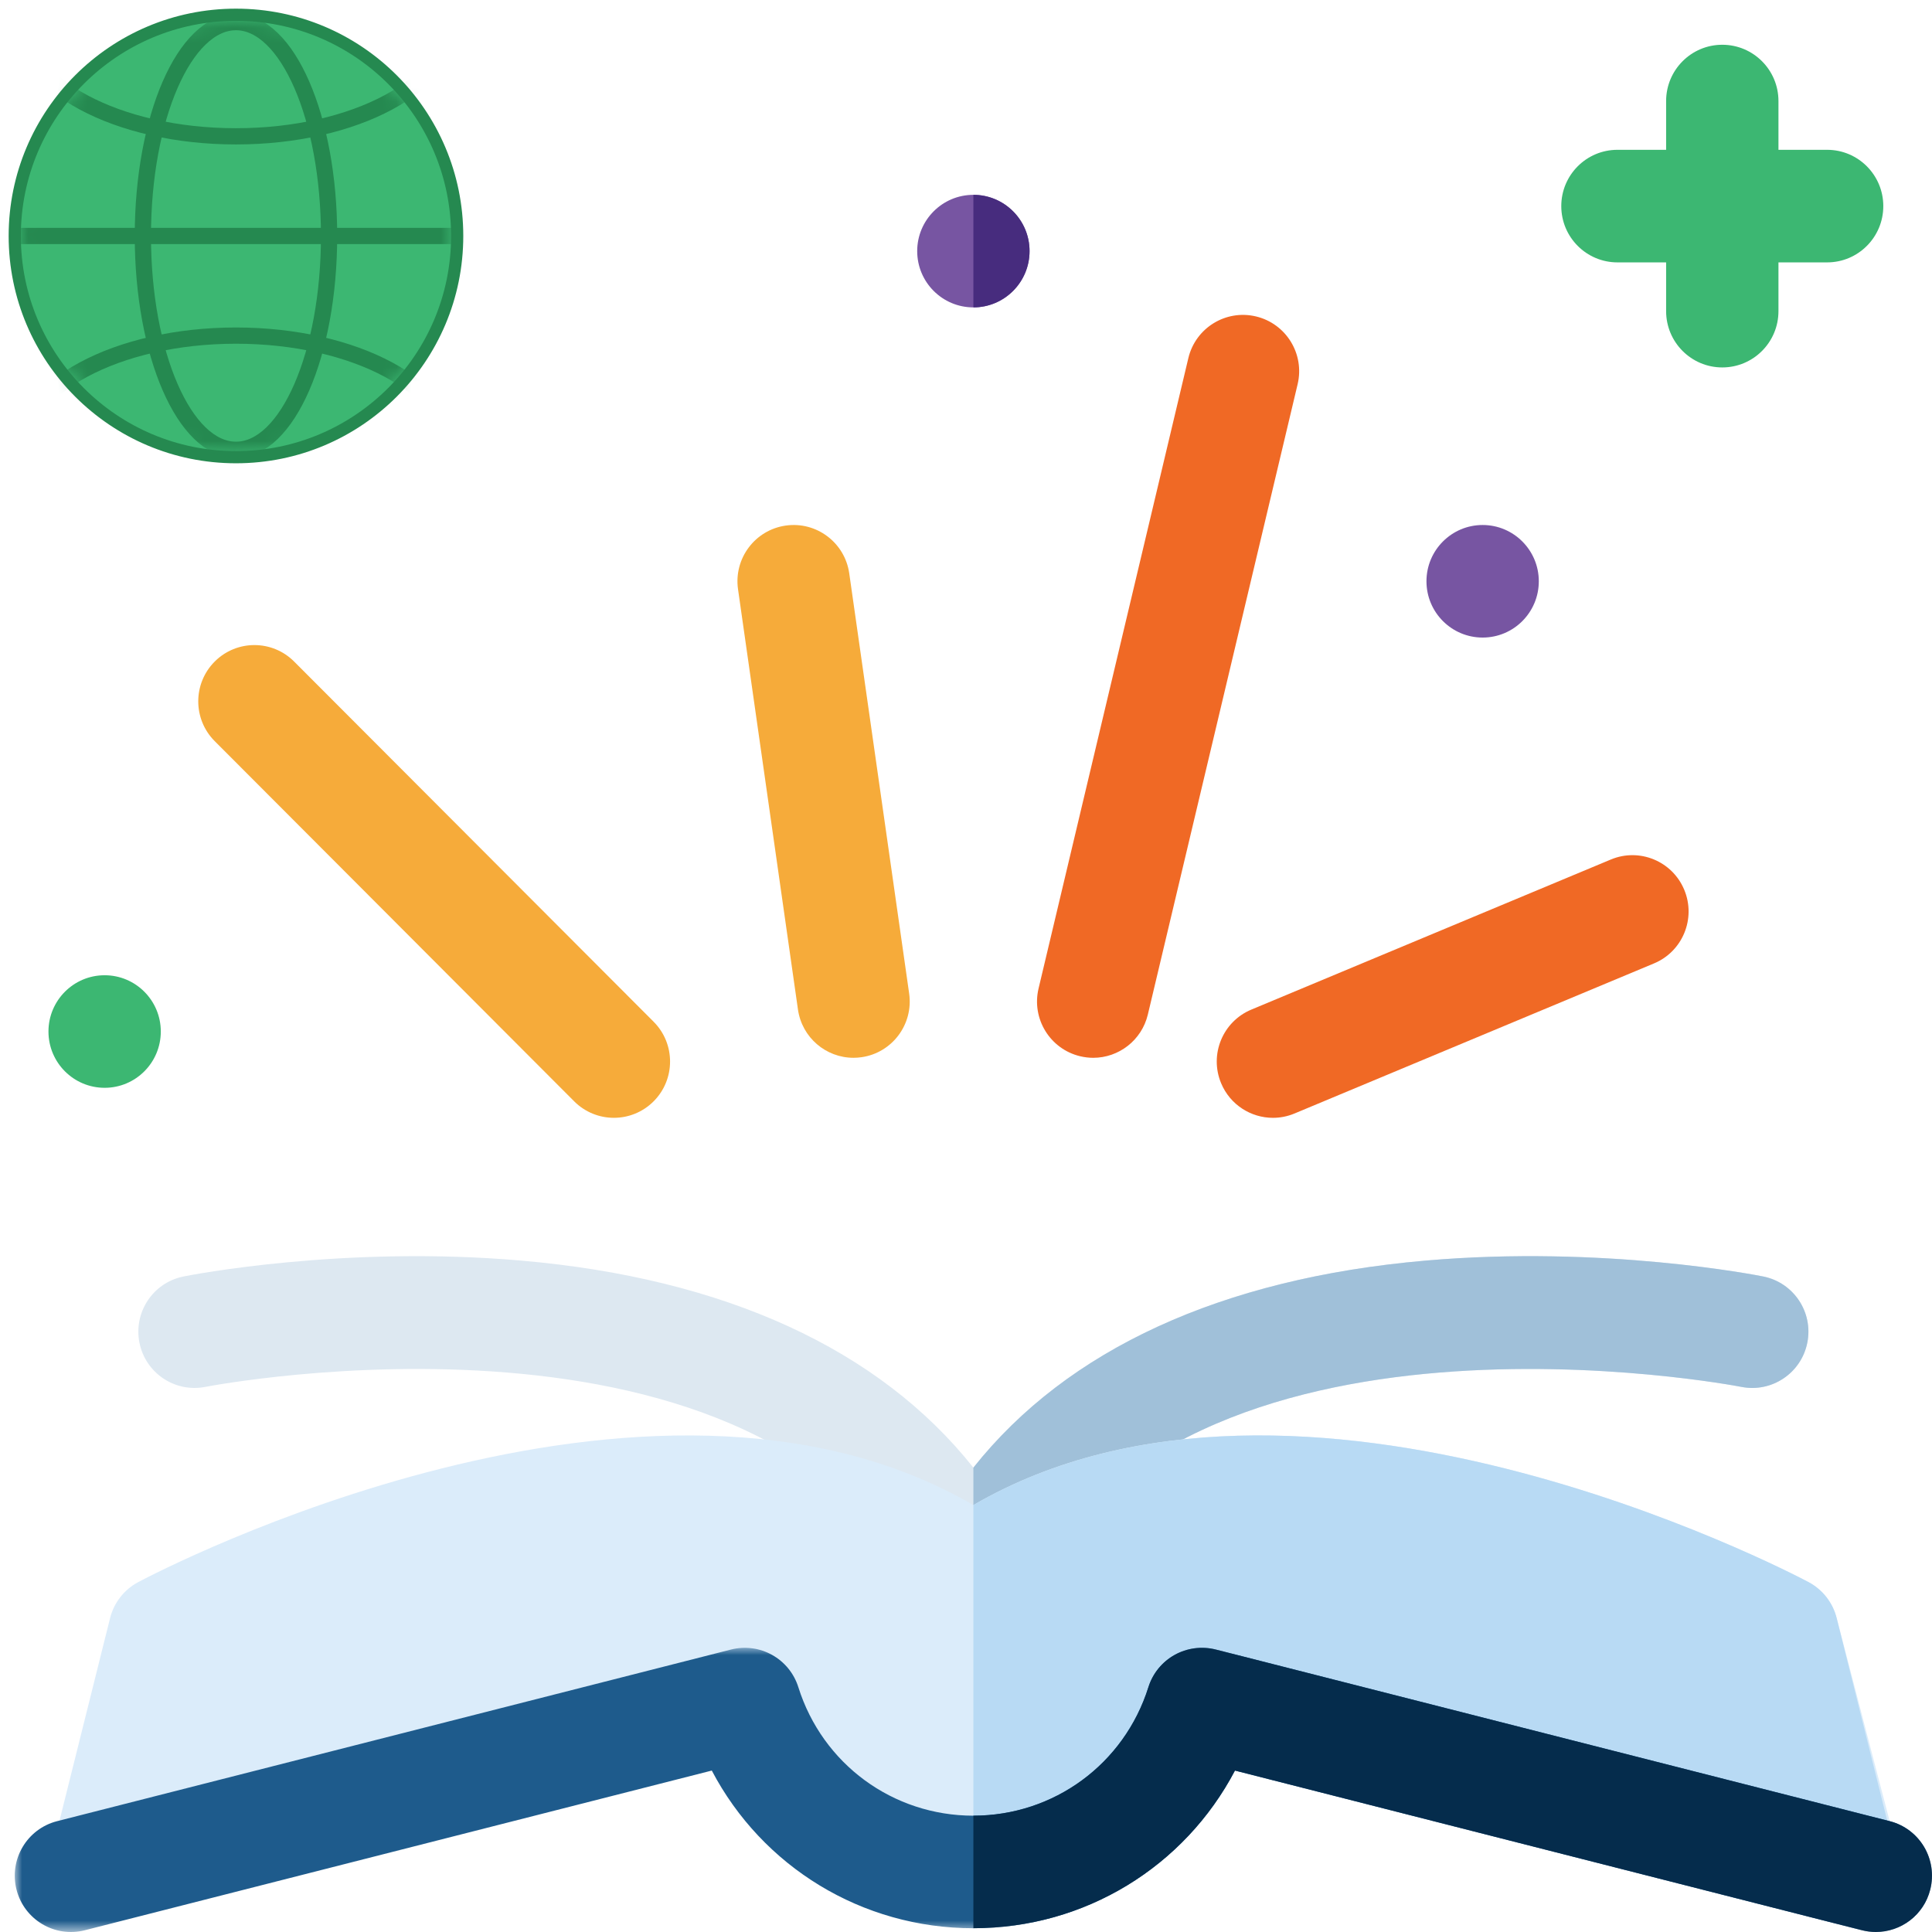
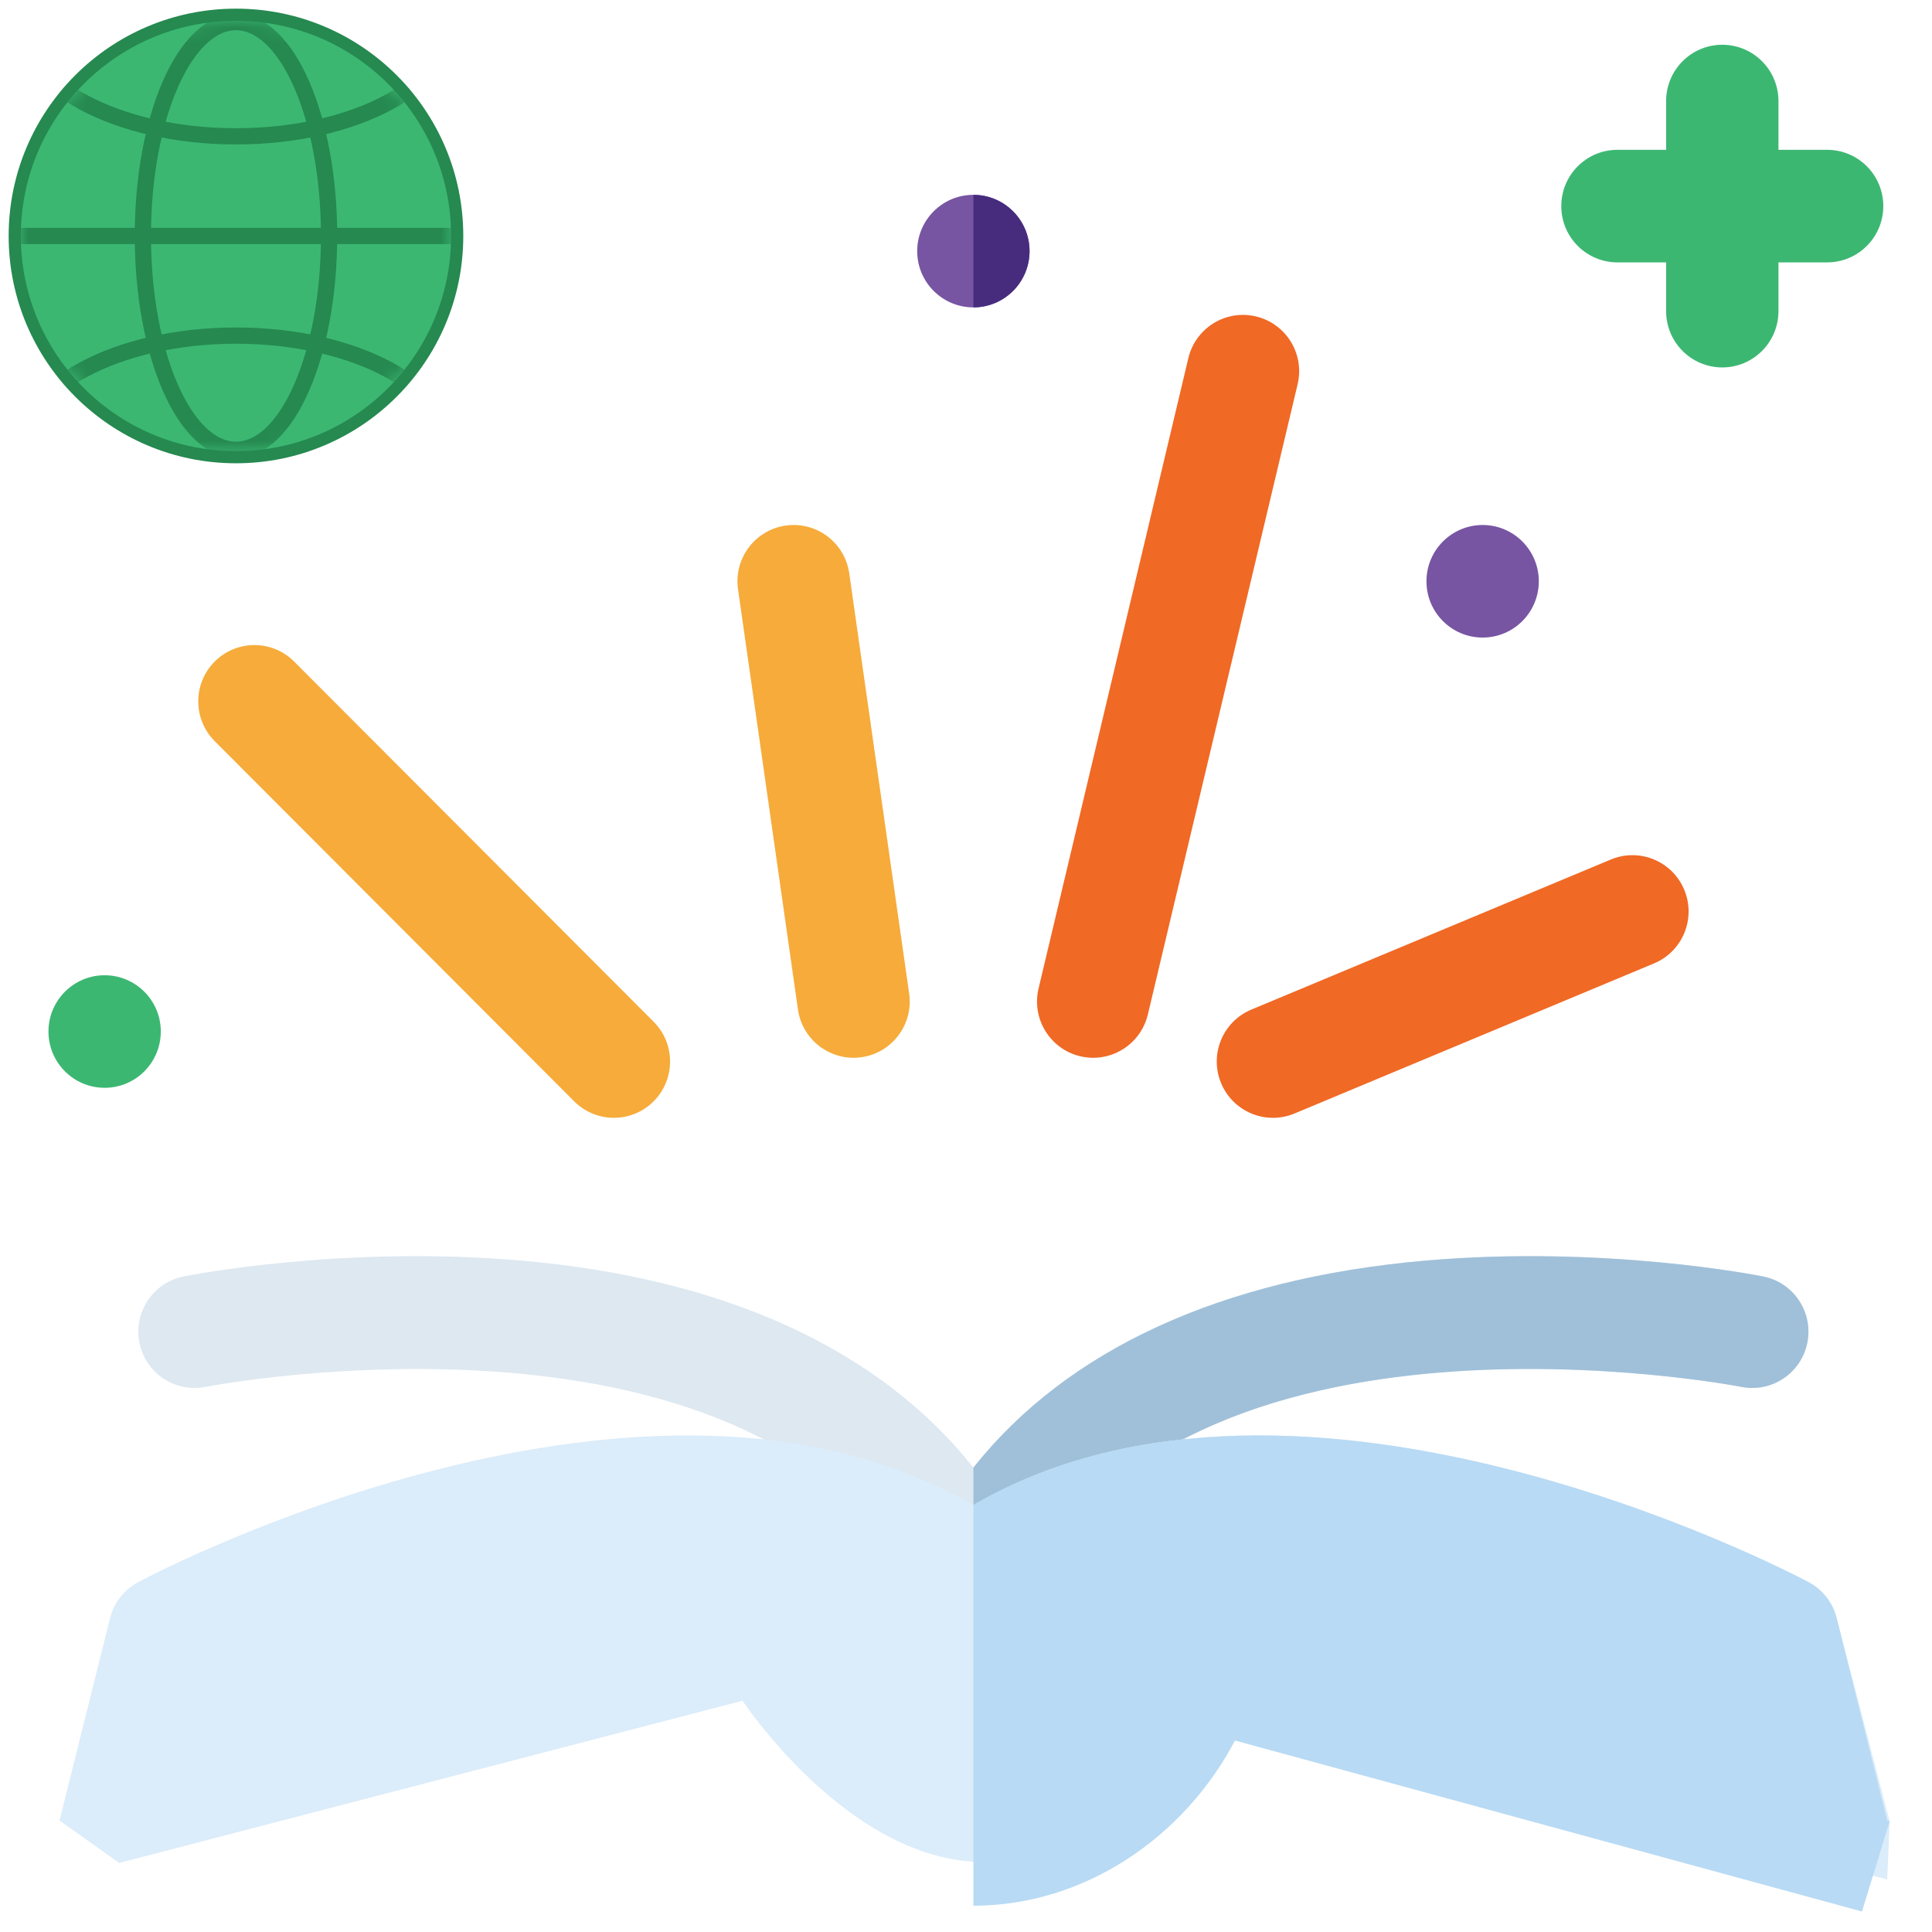
<svg xmlns="http://www.w3.org/2000/svg" xmlns:xlink="http://www.w3.org/1999/xlink" width="131px" height="131px" viewBox="0 0 131 131" version="1.1">
  <title>Group 34</title>
  <desc>Created with Sketch.</desc>
  <defs>
    <polygon id="path-1" points="0 0 130 0 130 19.27 0 19.27" />
    <path d="M-6.11129137e-16,14.605 C-6.11129137e-16,22.671 6.539,29.21 14.605,29.21 L14.605,29.21 C22.671,29.21 29.21,22.671 29.21,14.605 L29.21,14.605 C29.21,6.539 22.671,0 14.605,0 L14.605,0 C6.539,0 -6.11129137e-16,6.539 -6.11129137e-16,14.605" id="path-3" />
    <path d="M-6.11129137e-16,14.605 C-6.11129137e-16,22.671 6.539,29.21 14.605,29.21 L14.605,29.21 C22.671,29.21 29.21,22.671 29.21,14.605 L29.21,14.605 C29.21,6.539 22.671,0 14.605,0 L14.605,0 C6.539,0 -6.11129137e-16,6.539 -6.11129137e-16,14.605 L-6.11129137e-16,14.605 Z" id="path-5" />
    <path d="M-6.11129137e-16,14.605 C-6.11129137e-16,22.671 6.539,29.21 14.605,29.21 L14.605,29.21 C22.671,29.21 29.21,22.671 29.21,14.605 L29.21,14.605 C29.21,6.539 22.671,0 14.605,0 L14.605,0 C6.539,0 -6.11129137e-16,6.539 -6.11129137e-16,14.605" id="path-7" />
    <path d="M-6.11129137e-16,14.605 C-6.11129137e-16,22.671 6.539,29.21 14.605,29.21 L14.605,29.21 C22.671,29.21 29.21,22.671 29.21,14.605 L29.21,14.605 C29.21,6.539 22.671,0 14.605,0 L14.605,0 C6.539,0 -6.11129137e-16,6.539 -6.11129137e-16,14.605" id="path-9" />
    <path d="M-6.11129137e-16,14.605 C-6.11129137e-16,22.671 6.539,29.21 14.605,29.21 L14.605,29.21 C22.671,29.21 29.21,22.671 29.21,14.605 L29.21,14.605 C29.21,6.539 22.671,0 14.605,0 L14.605,0 C6.539,0 -6.11129137e-16,6.539 -6.11129137e-16,14.605" id="path-11" />
  </defs>
  <g id="App-website" stroke="none" stroke-width="1" fill="none" fill-rule="evenodd">
    <g id="Desktop-1440+-(Mapped-with-International-Standards)" transform="translate(-1114, -230)">
      <g id="Group-34" transform="translate(1115, 231)">
        <path d="M65,109.392 C63.557,109.392 62.239,108.576 61.594,107.283 C50.859,85.773 13.31,92.962 12.932,93.037 C10.87,93.447 8.865,92.106 8.455,90.04 C8.044,87.974 9.38,85.966 11.442,85.553 C11.878,85.465 22.269,83.422 34.354,84.476 C48.177,85.68 58.635,90.496 65,98.513 C71.365,90.496 81.823,85.68 95.646,84.476 C107.73,83.422 118.122,85.465 118.558,85.553 C120.621,85.966 121.959,87.976 121.546,90.043 C121.134,92.11 119.128,93.449 117.065,93.037 C116.689,92.962 79.141,85.772 68.406,107.283 C67.761,108.576 66.442,109.392 65,109.392 Z" id="Fill-1" fill="#DDE8F1" />
        <path d="M68.406,107.283 C79.14,85.772 116.689,92.962 117.065,93.037 C119.127,93.449 121.134,92.11 121.546,90.043 C121.959,87.976 120.621,85.966 118.558,85.553 C118.122,85.465 107.73,83.422 95.646,84.476 C81.823,85.68 71.365,90.496 65,98.513 L65,109.393 C66.442,109.393 67.761,108.576 68.406,107.283 Z" id="Fill-3" fill="#A0C0D9" />
        <path d="M123.537,108.721 C123.276,107.67 122.58,106.782 121.625,106.273 C120.181,105.508 87.046,88.224 65,101.053 C42.954,88.226 9.819,105.507 8.375,106.273 C7.42,106.782 6.724,107.67 6.463,108.721 L3.037,122.441 L7.083,125.317 L49.35,114.318 C49.35,114.318 65.6,138.914 80.034,114.318 L126.963,126.435 L127.129,122.484 L123.537,108.721 Z" id="Fill-5" fill="#DBECFA" />
        <path d="M126.962,122.442 L123.538,108.721 C123.276,107.67 122.58,106.781 121.625,106.274 C120.18,105.508 87.047,88.225 65,101.053 L65,128.218 C72.569,128.218 79.316,123.533 82.737,117.018 L125.252,128.61 L127.131,122.485 L126.962,122.442 Z" id="Fill-7" fill="#B8DAF4" />
        <g id="Group-11" transform="translate(0, 110.73)">
          <mask id="mask-2" fill="white">
            <use xlink:href="#path-1" />
          </mask>
          <g id="Clip-10" />
-           <path d="M126.193,19.27 C125.882,19.27 125.567,19.232 125.252,19.152 L82.737,8.324 C79.315,14.838 72.569,19.015 65,19.015 C57.431,19.015 50.684,14.838 47.263,8.324 L4.748,19.152 C2.708,19.671 0.636,18.436 0.118,16.393 C-0.4,14.351 0.832,12.274 2.871,11.755 L48.561,0.119 C50.521,-0.381 52.525,0.74 53.132,2.67 C54.771,7.882 59.54,11.383 65,11.383 C70.46,11.383 75.23,7.882 76.868,2.67 C77.475,0.74 79.48,-0.38 81.439,0.119 L127.129,11.755 C129.167,12.274 130.4,14.351 129.882,16.393 C129.444,18.12 127.894,19.27 126.193,19.27 Z" id="Fill-9" fill="#1E5B8C" mask="url(#mask-2)" />
        </g>
-         <path d="M82.737,119.053 L125.252,129.881 C125.567,129.961 125.882,130 126.193,130 C127.894,130 129.443,128.85 129.881,127.123 C130.399,125.08 129.167,123.004 127.129,122.485 L81.439,110.848 C79.48,110.349 77.475,111.469 76.868,113.4 C75.229,118.611 70.46,122.113 65,122.113 L65,129.744 C72.569,129.744 79.316,125.568 82.737,119.053 Z" id="Fill-12" fill="#052C4C" />
        <path d="M122.89,9.158 L119.589,9.158 L119.589,5.851 C119.589,3.744 117.884,2.035 115.78,2.035 C113.677,2.035 111.972,3.744 111.972,5.851 L111.972,9.158 L108.671,9.158 C106.568,9.158 104.863,10.867 104.863,12.975 C104.863,15.082 106.568,16.791 108.671,16.791 L111.972,16.791 L111.972,20.098 C111.972,22.205 113.677,23.914 115.78,23.914 C117.884,23.914 119.589,22.205 119.589,20.098 L119.589,16.791 L122.89,16.791 C124.993,16.791 126.698,15.082 126.698,12.975 C126.698,10.867 124.993,9.158 122.89,9.158" id="Fill-14" fill="#3CB772" />
        <path d="M85.314,74.795 C83.822,74.795 82.406,73.911 81.797,72.446 C80.987,70.5 81.906,68.266 83.847,67.456 L108.222,57.28 C110.163,56.468 112.393,57.389 113.202,59.334 C114.011,61.28 113.093,63.514 111.152,64.324 L86.777,74.5 C86.298,74.7 85.802,74.795 85.314,74.795" id="Fill-16" fill="#F06925" />
        <path d="M73.128,70.725 C72.836,70.725 72.539,70.69 72.243,70.62 C70.196,70.132 68.933,68.074 69.42,66.024 L79.576,23.284 C80.063,21.234 82.116,19.968 84.163,20.456 C86.209,20.944 87.473,23.002 86.986,25.052 L76.83,67.792 C76.413,69.544 74.851,70.725 73.128,70.725" id="Fill-18" fill="#F06925" />
        <path d="M56.87,70.724 C55.005,70.724 53.376,69.351 53.105,67.447 L49.042,38.954 C48.745,36.868 50.192,34.935 52.274,34.637 C54.354,34.338 56.286,35.788 56.583,37.875 L60.646,66.368 C60.943,68.454 59.496,70.387 57.414,70.685 C57.231,70.711 57.05,70.724 56.87,70.724" id="Fill-20" fill="#F6AB3A" />
        <path d="M40.625,74.794 C39.651,74.794 38.676,74.421 37.932,73.676 L13.558,49.253 C12.071,47.763 12.071,45.347 13.558,43.857 C15.045,42.367 17.456,42.367 18.944,43.857 L43.319,68.279 C44.806,69.769 44.806,72.186 43.319,73.676 C42.575,74.421 41.6,74.794 40.625,74.794 Z" id="Fill-22" fill="#F6AB3A" />
        <path d="M6.095,65.127 C8.198,65.127 9.903,66.836 9.903,68.943 C9.903,71.051 8.198,72.759 6.095,72.759 C3.991,72.759 2.286,71.051 2.286,68.943 C2.286,66.836 3.991,65.127 6.095,65.127" id="Fill-24" fill="#3CB772" />
        <path d="M65,12.211 C67.103,12.211 68.809,13.92 68.809,16.027 C68.809,18.135 67.103,19.843 65,19.843 C62.897,19.843 61.191,18.135 61.191,16.027 C61.191,13.92 62.897,12.211 65,12.211" id="Fill-26" fill="#7755A2" />
        <path d="M99.531,34.598 C101.634,34.598 103.339,36.307 103.339,38.414 C103.339,40.522 101.634,42.23 99.531,42.23 C97.427,42.23 95.722,40.522 95.722,38.414 C95.722,36.307 97.427,34.598 99.531,34.598" id="Fill-28" fill="#7755A2" />
        <path d="M68.809,16.027 C68.809,13.919 67.103,12.211 65,12.211 L65,19.843 C67.103,19.843 68.809,18.134 68.809,16.027" id="Fill-30" fill="#472C7E" />
        <g id="Group-22">
          <g id="Group-5">
            <path d="M0,15 C0,23.284 6.716,30 15,30 C23.284,30 30,23.284 30,15 C30,6.716 23.284,0 15,0 C6.716,0 0,6.716 0,15" id="Fill-1" fill="#3CB772" />
            <path d="M0,15 C0,23.284 6.716,30 15,30 C23.284,30 30,23.284 30,15 C30,6.716 23.284,0 15,0 C6.716,0 0,6.716 0,15 Z" id="Stroke-3" stroke="#258950" stroke-width="0.826" />
          </g>
          <g id="Group-21" transform="translate(0.395, 0.395)">
            <g id="Group-8">
              <mask id="mask-4" fill="white">
                <use xlink:href="#path-3" />
              </mask>
              <g id="Clip-7" />
-               <path d="M8.292,14.605 C8.292,22.613 11.118,29.105 14.605,29.105 C18.092,29.105 20.918,22.613 20.918,14.605 C20.918,6.597 18.092,0.105 14.605,0.105 C11.118,0.105 8.292,6.597 8.292,14.605" id="Fill-6" fill="#3CB772" mask="url(#mask-4)" />
            </g>
            <g id="Group-11">
              <mask id="mask-6" fill="white">
                <use xlink:href="#path-5" />
              </mask>
              <g id="Clip-10" />
              <path d="M8.292,14.605 C8.292,22.613 11.118,29.105 14.605,29.105 C18.092,29.105 20.918,22.613 20.918,14.605 C20.918,6.597 18.092,0.105 14.605,0.105 C11.118,0.105 8.292,6.597 8.292,14.605 Z" id="Stroke-9" stroke="#258950" stroke-width="1.101" mask="url(#mask-6)" />
            </g>
            <g id="Group-14">
              <mask id="mask-8" fill="white">
                <use xlink:href="#path-7" />
              </mask>
              <g id="Clip-13" />
              <path d="M-8.25684286e-05,1.37613416e-05 C-8.25684286e-05,4.335 6.539,7.849 14.605,7.849 C22.671,7.849 29.21,4.335 29.21,1.37613416e-05" id="Stroke-12" stroke="#258950" stroke-width="1.101" mask="url(#mask-8)" />
            </g>
            <g id="Group-17">
              <mask id="mask-10" fill="white">
                <use xlink:href="#path-9" />
              </mask>
              <g id="Clip-16" />
              <path d="M29.21,29.21 C29.21,24.875 22.671,21.361 14.605,21.361 C6.539,21.361 -0,24.875 -0,29.21" id="Stroke-15" stroke="#258950" stroke-width="1.101" mask="url(#mask-10)" />
            </g>
            <g id="Group-20">
              <mask id="mask-12" fill="white">
                <use xlink:href="#path-11" />
              </mask>
              <g id="Clip-19" />
              <line x1="29.21" y1="14.605" x2="-0" y2="14.605" id="Stroke-18" stroke="#258950" stroke-width="1.101" mask="url(#mask-12)" />
            </g>
          </g>
        </g>
      </g>
    </g>
  </g>
</svg>